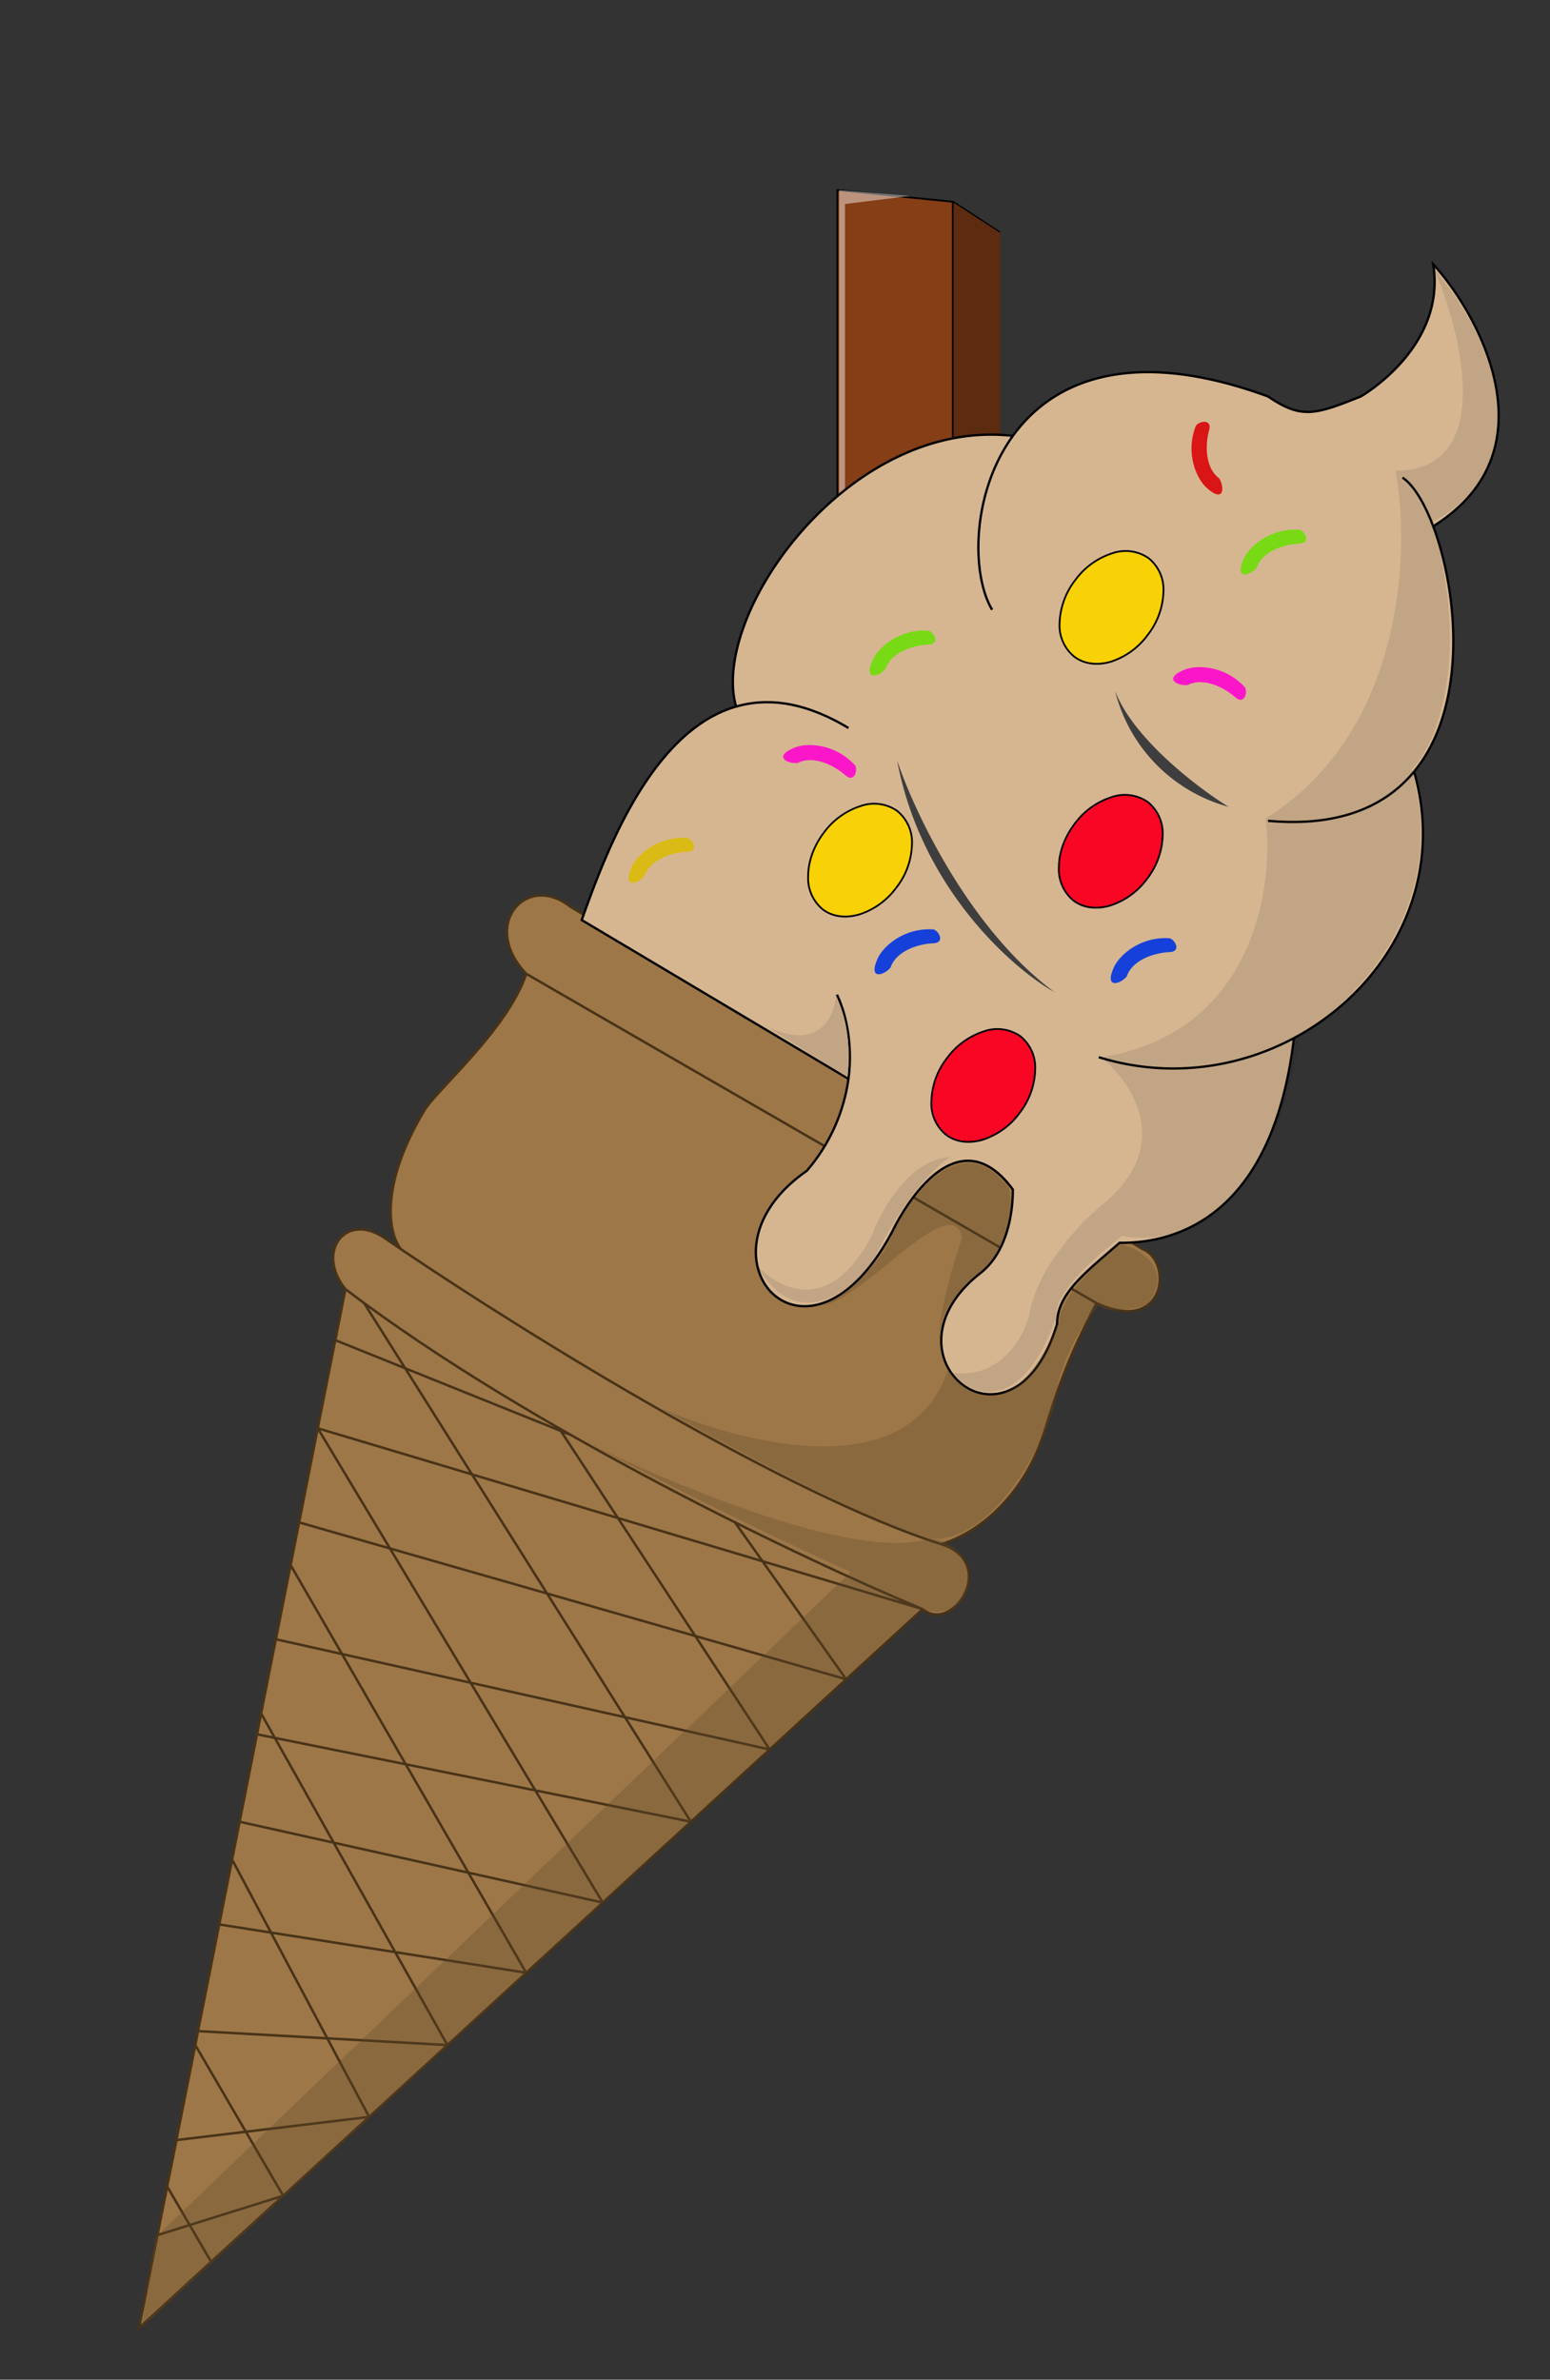
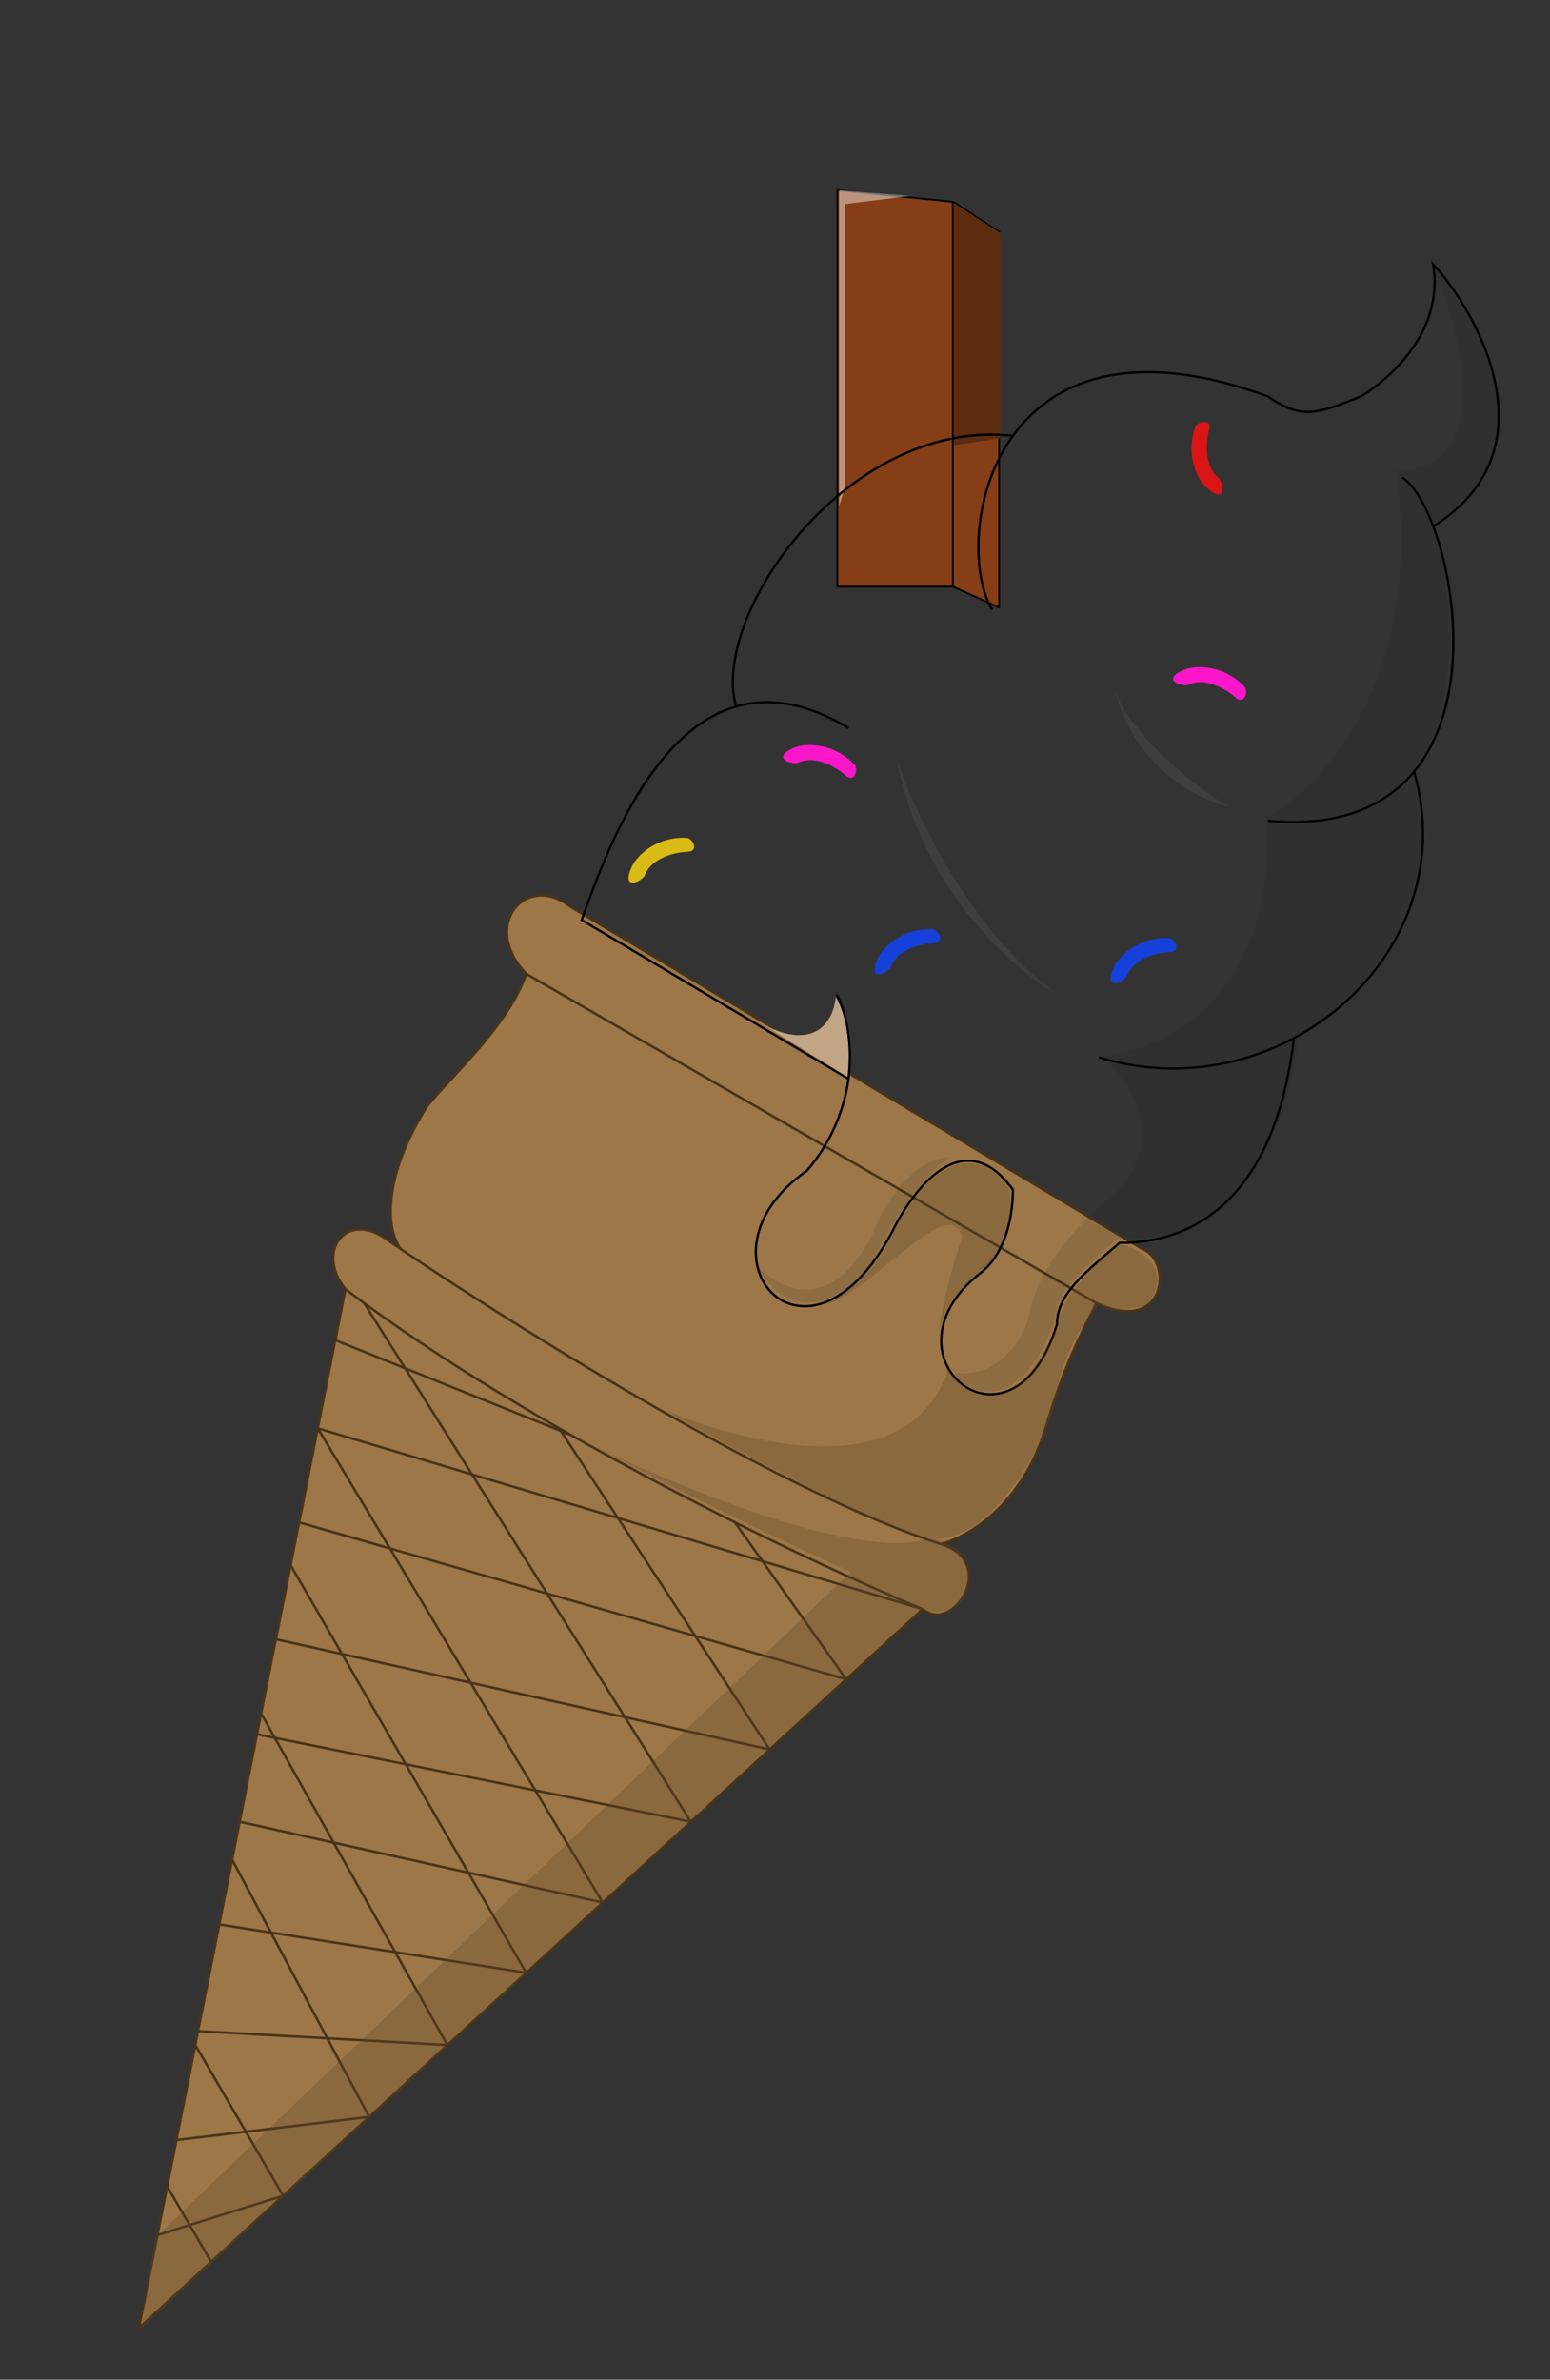
<svg xmlns="http://www.w3.org/2000/svg" width="200" height="307" fill="none" viewBox="0 0 200 307">
  <rect x="0" y="0" width="200" height="307" fill="#333333" stroke="none" />
  <path fill="#853E16" d="M108.05 75.68V24.53l14.9 1.5 5.97 3.88v48.46l-5.96-2.7z" />
  <path stroke="#000" stroke-width=".23" d="M122.96 75.68h-14.91V24.53l14.9 1.5m0 49.65V26.02m0 49.66 5.97 2.69V29.91l-5.96-3.89" />
  <path fill="#5C2B10" d="m129.07 30.06-5.98-3.89v31.26l5.98-.9z" />
  <path fill="#FFFEFE" fill-opacity=".45" d="m109.03 26.32 8.38-1.04-9.13-.75V65.2l.75-2.24z" />
  <path fill="#9D7748" d="M44.57 166.31c-3.89-4.78 0-10.08 5.08-6.58l2.1 1.43c-1.5-1.77-3-7.83 2.99-17.88 1.6-2.7 10.77-10.47 13.16-17.65-5.98-6.28 0-13.16 5.68-8.67l73.89 44.2c3.88 1.56 2.99 11.13-5.99 6.95-2.09 4.18-4.06 7.77-6.58 16.15-2.5 8.37-8.37 13.46-13.46 14.95 7.48 2.38 1.5 11.67-2.39 8.38l-9.87 9.05-9.87 9.06-10.17 9.32-11.37 10.43-9.87 9.05-10.17 9.33-10.1 9.27-11.1 10.17-9.29 8.52-9.3 8.53 2.38-11.97 1.25-6.28 1.2-5.98 2.43-12.26.35-1.8 2.74-13.76 1.66-8.37.97-4.88 2.24-11.28.53-2.69 1.9-9.57 1.9-9.57 1.1-5.52L41 184.26l2.26-11.37z" />
  <path stroke="#483318" stroke-width=".32" d="M44.57 166.31c23.93 18.19 59.62 35.1 74.48 41.28m-74.48-41.28c-3.89-4.78 0-10.08 5.08-6.58l2.1 1.43m-7.18 5.15-1.3 6.58m75.78 34.7c3.89 3.29 9.87-6 2.4-8.38m-2.4 8.38-9.87 9.05m9.87-9.05L41 184.26m80.44 14.95c-19.51-6.2-52.46-26.4-69.7-38.05m69.7 38.05c5.09-1.5 10.95-6.58 13.46-14.95 2.52-8.38 4.49-11.97 6.58-16.15m-89.73-6.95c-1.5-1.77-3-7.83 2.99-17.88 1.6-2.7 10.77-10.47 13.16-17.65m0 0 73.58 42.48M67.9 125.63c-5.98-6.28 0-13.16 5.68-8.67l73.89 44.2c3.88 1.56 2.99 11.13-5.99 6.95m-94.5 0 42.16 66.91m0 0 10.17-9.32m-10.17 9.32-11.37 10.43m11.37-10.43-55.98-11.28m38.98-39.48 27.17 41.44m0 0 9.87-9.06m-9.87 9.06L35.6 211.48m59.22-15.1 14.36 20.26m0 0L38.59 196.4M41 184.26l36.77 61.19M41 184.25l-2.4 12.14m2.4-12.13 2.26-11.37m34.51 72.56-9.87 9.05m9.87-9.05-46.85-10.43m6.58-33.11 30.4 52.6m-30.4-52.6-1.9 9.57m1.9-9.57 1.1-5.52m29.3 58.11-10.17 9.33m10.17-9.33-39.61-6.23m5.4-27.22 24.04 42.78m-24.04-42.78-.53 2.7m.53-2.7 1.9-9.57m22.14 52.35-10.1 9.27m10.1-9.27-32.18-1.8m4.4-22.13 17.68 33.2m-17.68-33.2-1.66 8.37m1.66-8.37.97-4.88m16.7 38.08-11.08 10.17m11.09-10.17-24.87 2.99m2.44-12.26 11.34 19.44M25.2 263.83l-2.44 12.26m2.44-12.26.35-1.8m10.99 21.24-9.3 8.52m9.3-8.52-16.22 5.08m1.25-6.28 5.67 9.72m-5.67-9.72-1.25 6.28m1.25-6.28 1.2-5.98m4.47 15.7-9.3 8.53 2.38-11.97m5.23-26.32 2.74-13.76m2.63-13.25 2.24-11.28m10.1-50.85 30.32 12.2" />
-   <path fill="#D6B691" d="m75.1 118.6-.04.1 34.42 20.48a23 23 0 0 1-5.39 11.88c-15.55 10.76 0 28.71 11.07 7.77 1.98-4.09 8.68-14.65 15.53-5.38 0 3.89-1.1 8.37-4.16 10.77-13.76 10.77 4.16 25.42 9.87 6.58 0-3.9 3.59-6.58 8.07-10.47 8.18.1 19.85-4.3 22.48-26.4 12-6.4 19.67-19.84 15.5-34.38 6.97-8.44 5.7-23.1 2.48-31.65 16.03-10.05 5.28-28.12 0-33.8 1.72 10.77-9.35 17.05-9.35 17.05-5.98 2.4-7.67 2.9-11.96 0-17.59-6.45-27.75-2.08-32.93 5.08-21.21-2.39-39.1 23.06-35.72 34.93-11.2 3.25-17.09 19.66-19.88 27.45" />
  <path stroke="#000" stroke-width=".3" d="M109.48 93.92c-21.06-12.68-30.63 14.2-34.42 24.77l34.42 20.49m-14.5-48.02c-3.4-11.87 14.5-37.32 35.71-34.93m-2.67 22.44c-5.28-8.78-.3-40.68 35.6-27.52 4.29 2.9 5.98 2.4 11.96 0 0 0 11.07-6.28 9.35-17.05 5.28 5.68 16.03 23.75 0 33.8m-3.96-6.28c7.19 4.7 15.55 47.26-17.35 44.27m-21.84 30.5c23.33 7.19 47.4-13.4 40.68-36.84m-15.5 34.38c-2.64 22.1-14.3 26.5-22.49 26.4-4.48 3.89-8.07 6.58-8.07 10.47-5.7 18.84-23.63 4.19-9.87-6.58 3.06-2.4 4.16-6.88 4.16-10.77-6.85-9.27-13.55 1.3-15.53 5.38-11.07 20.94-26.62 3-11.07-7.77a23 23 0 0 0 5.39-11.88m-1.5-10.86c1.06 2.12 2.11 6.14 1.5 10.86" />
-   <path fill="#F8D106" stroke="#000" stroke-width=".23" d="M115.66 114.5a9.5 9.5 0 0 1-4.78 3.47c-1.72.5-3.42.33-4.7-.64a5.2 5.2 0 0 1-1.9-4.34c.01-1.8.68-3.79 2.01-5.55a9.5 9.5 0 0 1 4.78-3.46 5.2 5.2 0 0 1 4.7.64 5.2 5.2 0 0 1 1.9 4.34 9.5 9.5 0 0 1-2.01 5.55Zm32.44-32.6a9.5 9.5 0 0 1-4.78 3.47c-1.71.5-3.41.32-4.7-.65a5.2 5.2 0 0 1-1.9-4.34 9.6 9.6 0 0 1 2.02-5.54 9.5 9.5 0 0 1 4.78-3.46 5.2 5.2 0 0 1 4.7.64 5.2 5.2 0 0 1 1.9 4.34 9.5 9.5 0 0 1-2.02 5.54Z" />
-   <path fill="#F80623" stroke="#000" stroke-width=".23" d="M148.01 113.37a9.5 9.5 0 0 1-4.78 3.46c-1.72.5-3.41.33-4.7-.64a5.2 5.2 0 0 1-1.9-4.34c.01-1.8.69-3.79 2.02-5.55a9.5 9.5 0 0 1 4.77-3.46 5.2 5.2 0 0 1 4.7.64 5.2 5.2 0 0 1 1.9 4.34 9.5 9.5 0 0 1-2.01 5.55Zm-16.45 30.21a9.5 9.5 0 0 1-4.78 3.46c-1.72.5-3.42.33-4.7-.64a5.2 5.2 0 0 1-1.9-4.34 9.5 9.5 0 0 1 2.01-5.55 9.5 9.5 0 0 1 4.78-3.46 5.2 5.2 0 0 1 4.7.64 5.2 5.2 0 0 1 1.9 4.34 9.5 9.5 0 0 1-2.01 5.55Z" />
  <path fill="#3F3E3E" d="M115.76 98.11c2.2 6.58 9.33 21.78 20.34 29.91-5.48-3.09-17.23-13.4-20.34-29.9m28.12-8.98a20.7 20.7 0 0 0 14.65 14.95c-3.88-2.39-12.26-8.73-14.65-14.95" />
  <path fill="#1C1C1C" fill-opacity=".11" d="M180.07 60.72c13.76 0 7.78-20.04 4.79-26.32 15.31 18.9 6.38 29.81 0 32.9 5.02 18.19.3 28.92-2.7 32 5.03 17.72-7.47 30.12-14.35 34.1-3.6 24.18-16.85 27.43-23.04 26.03-7.65 5.98-8.77 9.27-8.37 10.17-4.55 13.16-11.07 10.47-13.76 7.48 6.46.96 9.47-4.59 10.17-7.48.96-5.98 6.58-11.86 9.27-14.06 9.57-7.66 3.99-15.95 0-19.14 19.62-3.11 22.34-21.84 21.24-30.81 17.95-11.25 18.65-34.6 16.75-44.87m-67.6 98.71c-5.5 10.53-12.26 6.78-14.96 3.59 5.03 9.1 12.07 3.79 14.96 0 4.07-8.62 8.47-12.76 10.17-13.76-5.26.24-8.97 6.88-10.17 10.17" />
  <path fill="#5F4729" fill-opacity=".3" d="m20.04 288.65 89.74-85.85a623 623 0 0 1-34.1-16.75c11.26 5.59 35.17 15.53 44.27 12.42-7.42-1.92-25.83-11.82-34.55-16.75 10.02 4.33 31.91 10.35 36.94-5.09-.52-.63-1.33-1.38-1.18-4.34.13-2.4.9-6.26 2.98-12.7-1.5-6.14-12.45 7.86-17.95 8.81 2-.9 6.55-3.91 8.82-8.82 2.4-5.53 9.13-14.2 15.1-6.43.4 1.3.9 5.14-2.69 10.17-1.98 1.3-6 4.9-6.26 8.97-.15 2.96.66 3.7 1.18 4.34 2.4 3.64 8.62 7.48 14.36-6.28 0-1.25 1.58-4.97 7.92-9.87 2.65.75 7 3.38 3.3 7.93-1.7.44-5.3 1.07-6.14 0a24.5 24.5 0 0 0-5.83 13.3c-2.84 8.38-9.42 17.47-16 16.76 7.47.81 6.28 11.51-1.2 9.12l-100.5 92.73z" />
-   <path fill="#78DA15" d="M119.8 81.36c-3.83-.24-6.48 2.2-7.18 3.74-1.28 2.84.8 2.2 1.64 1.2.84-2.4 4.04-3.1 5.54-3.14s.8-1.55 0-1.8m47.86-13.02c-3.83-.24-6.48 2.2-7.18 3.74-1.28 2.84.8 2.19 1.65 1.2.84-2.4 4.04-3.1 5.53-3.15s.8-1.54 0-1.8" />
  <path fill="#DABB15" d="M88.69 108.1c-3.83-.25-6.49 2.19-7.18 3.73-1.29 2.84.8 2.2 1.64 1.2.84-2.4 4.04-3.1 5.54-3.14s.8-1.55 0-1.8" />
  <path fill="#1541DA" d="M150.91 121.04c-3.83-.24-6.48 2.2-7.18 3.74-1.28 2.84.8 2.2 1.65 1.2.84-2.4 4.04-3.1 5.53-3.15s.8-1.54 0-1.8m-30.48-1.13c-3.83-.24-6.48 2.2-7.18 3.74-1.28 2.84.8 2.2 1.65 1.2.83-2.4 4.03-3.1 5.53-3.15s.8-1.54 0-1.8" />
  <path fill="#DA1515" d="M154.3 54.94c-1.4 3.57.12 6.84 1.38 7.98 2.31 2.09 2.33-.1 1.64-1.2-2.03-1.53-1.72-4.8-1.3-6.23.4-1.44-1.24-1.23-1.72-.55" />
  <path fill="#FB17C9" d="M160.64 88.67c-2.6-2.83-6.19-2.92-7.76-2.29-2.9 1.15-.95 2.13.35 2 2.26-1.14 5.05.58 6.16 1.58s1.65-.55 1.25-1.29m-50.31 10.06c-2.6-2.83-6.2-2.92-7.77-2.3-2.9 1.16-.95 2.14.36 2 2.26-1.13 5.05.59 6.16 1.59s1.65-.56 1.25-1.3" />
  <path fill="#C2A584" d="M98.56 132.21c6.94 3.6 9.07-.9 9.27-3.59 1.92 3.23 1.8 8.23 1.5 10.32z" />
</svg>